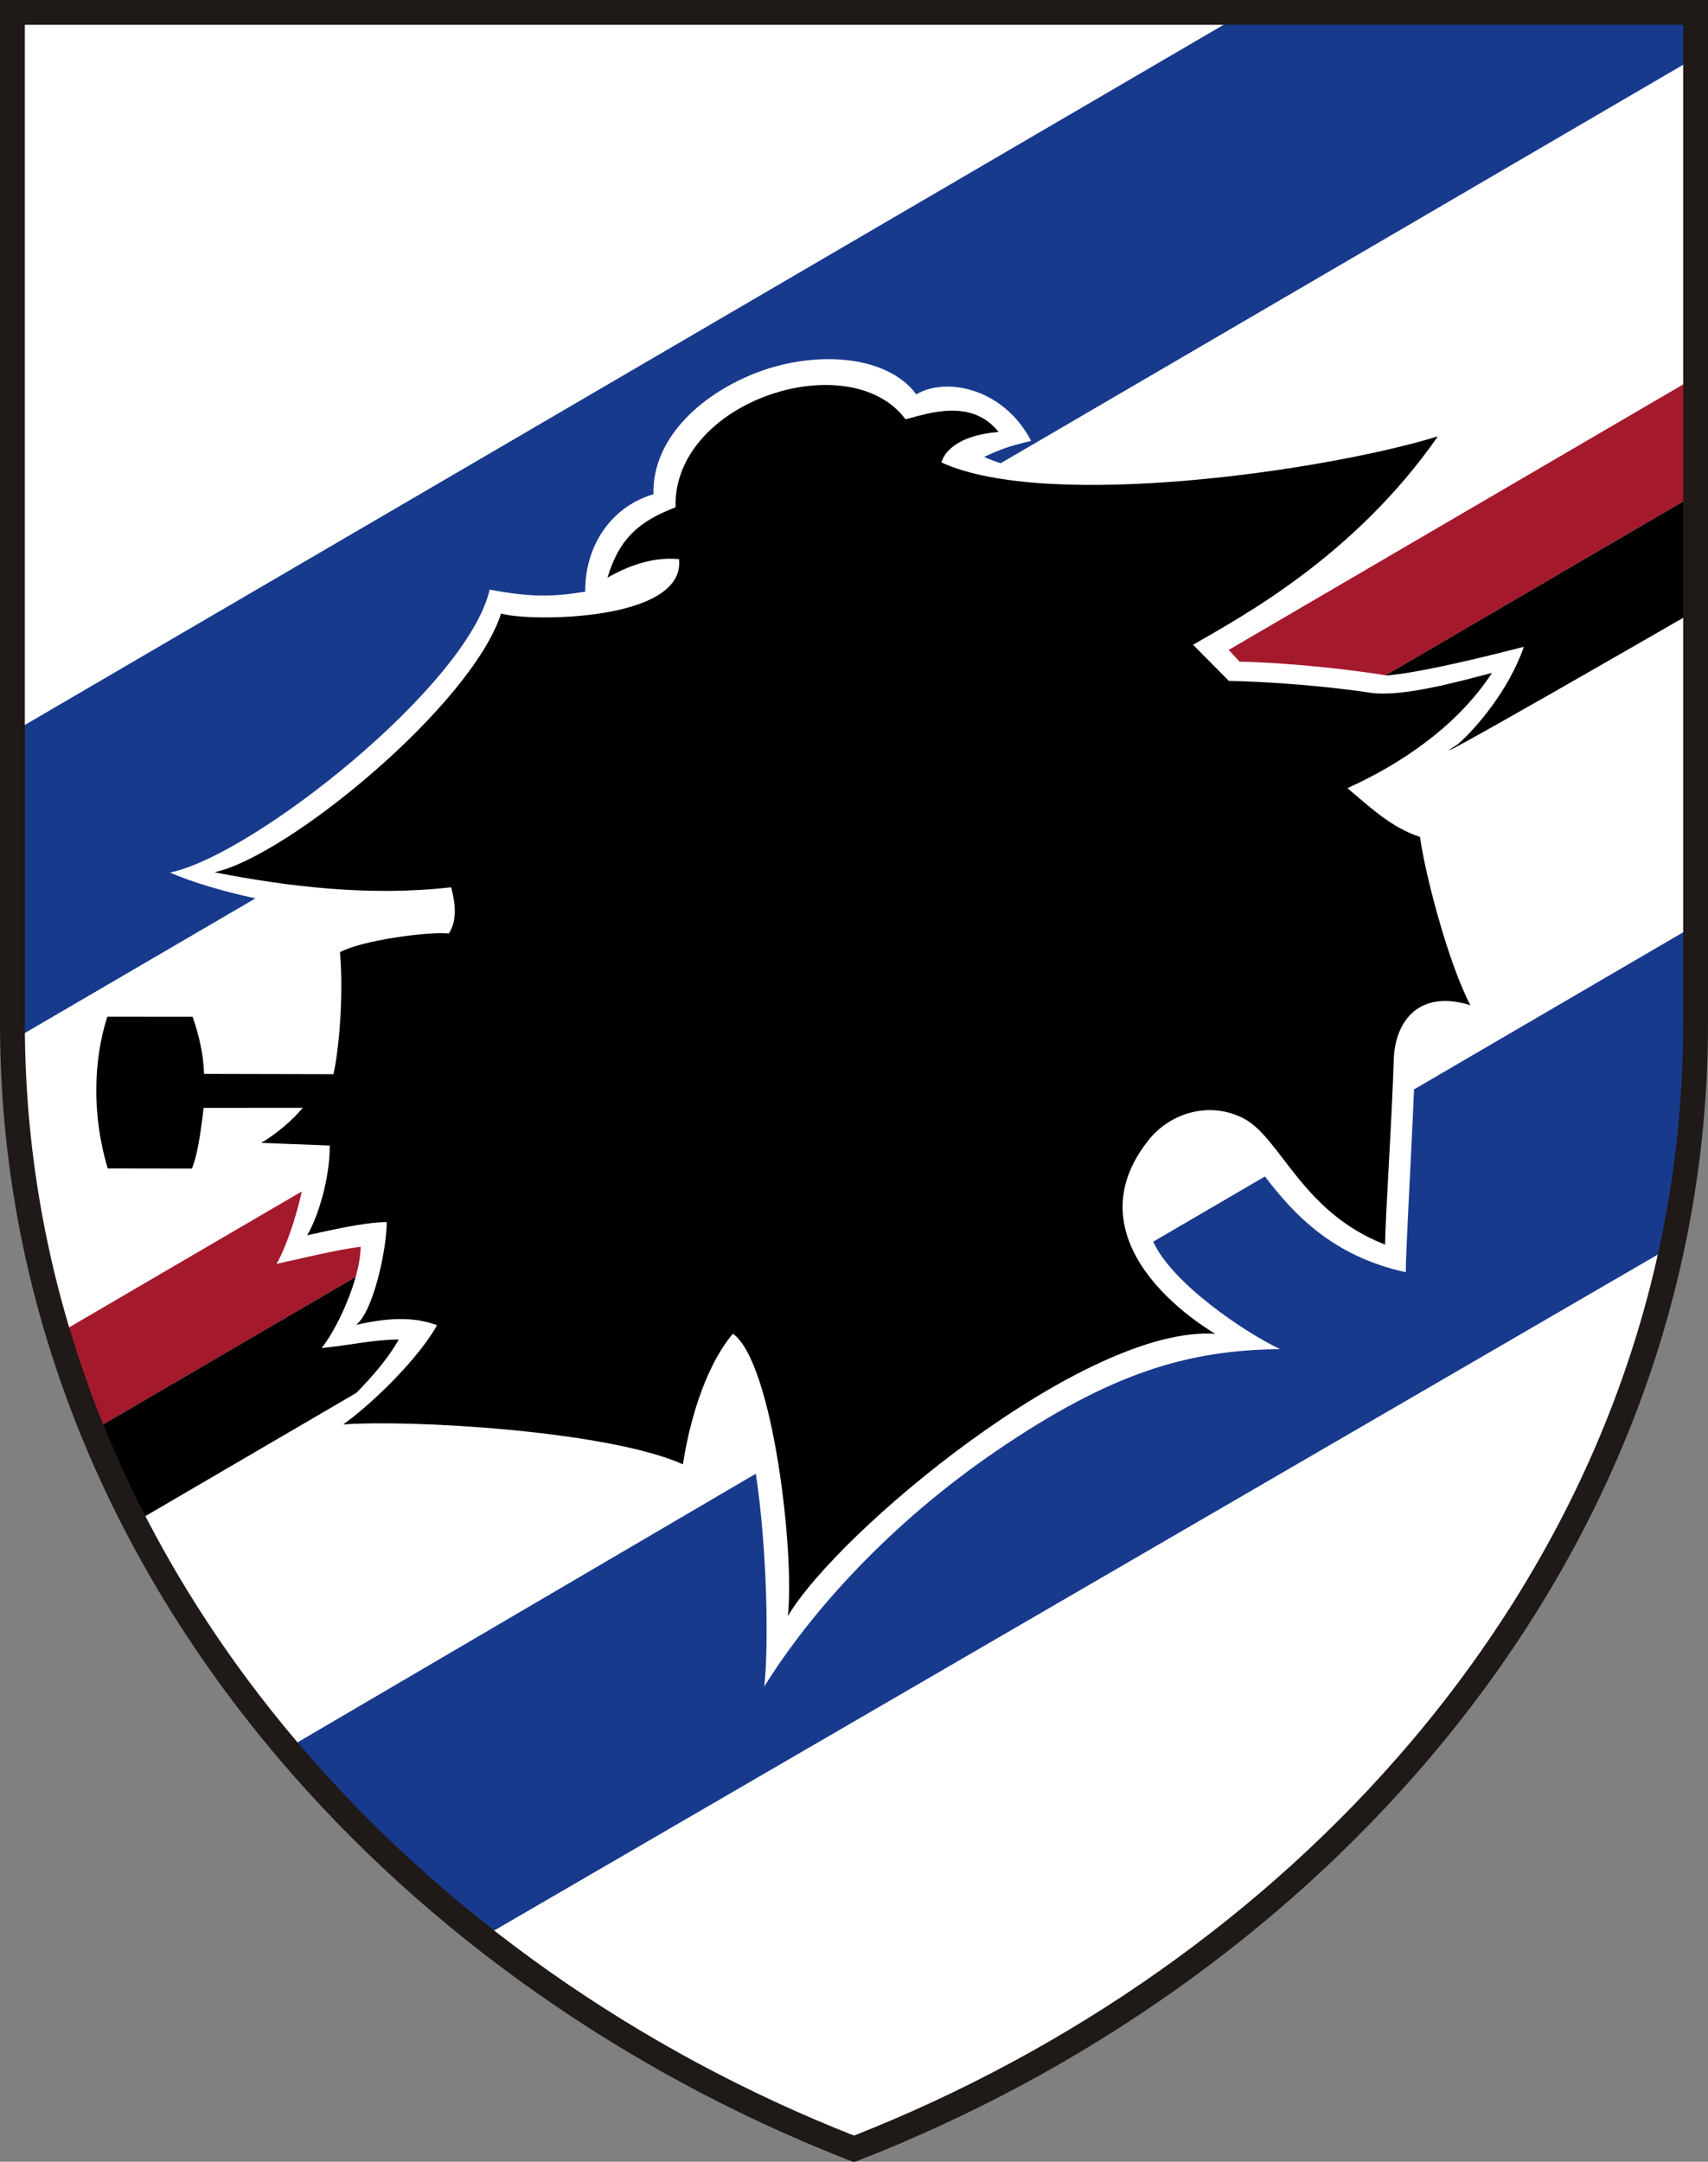
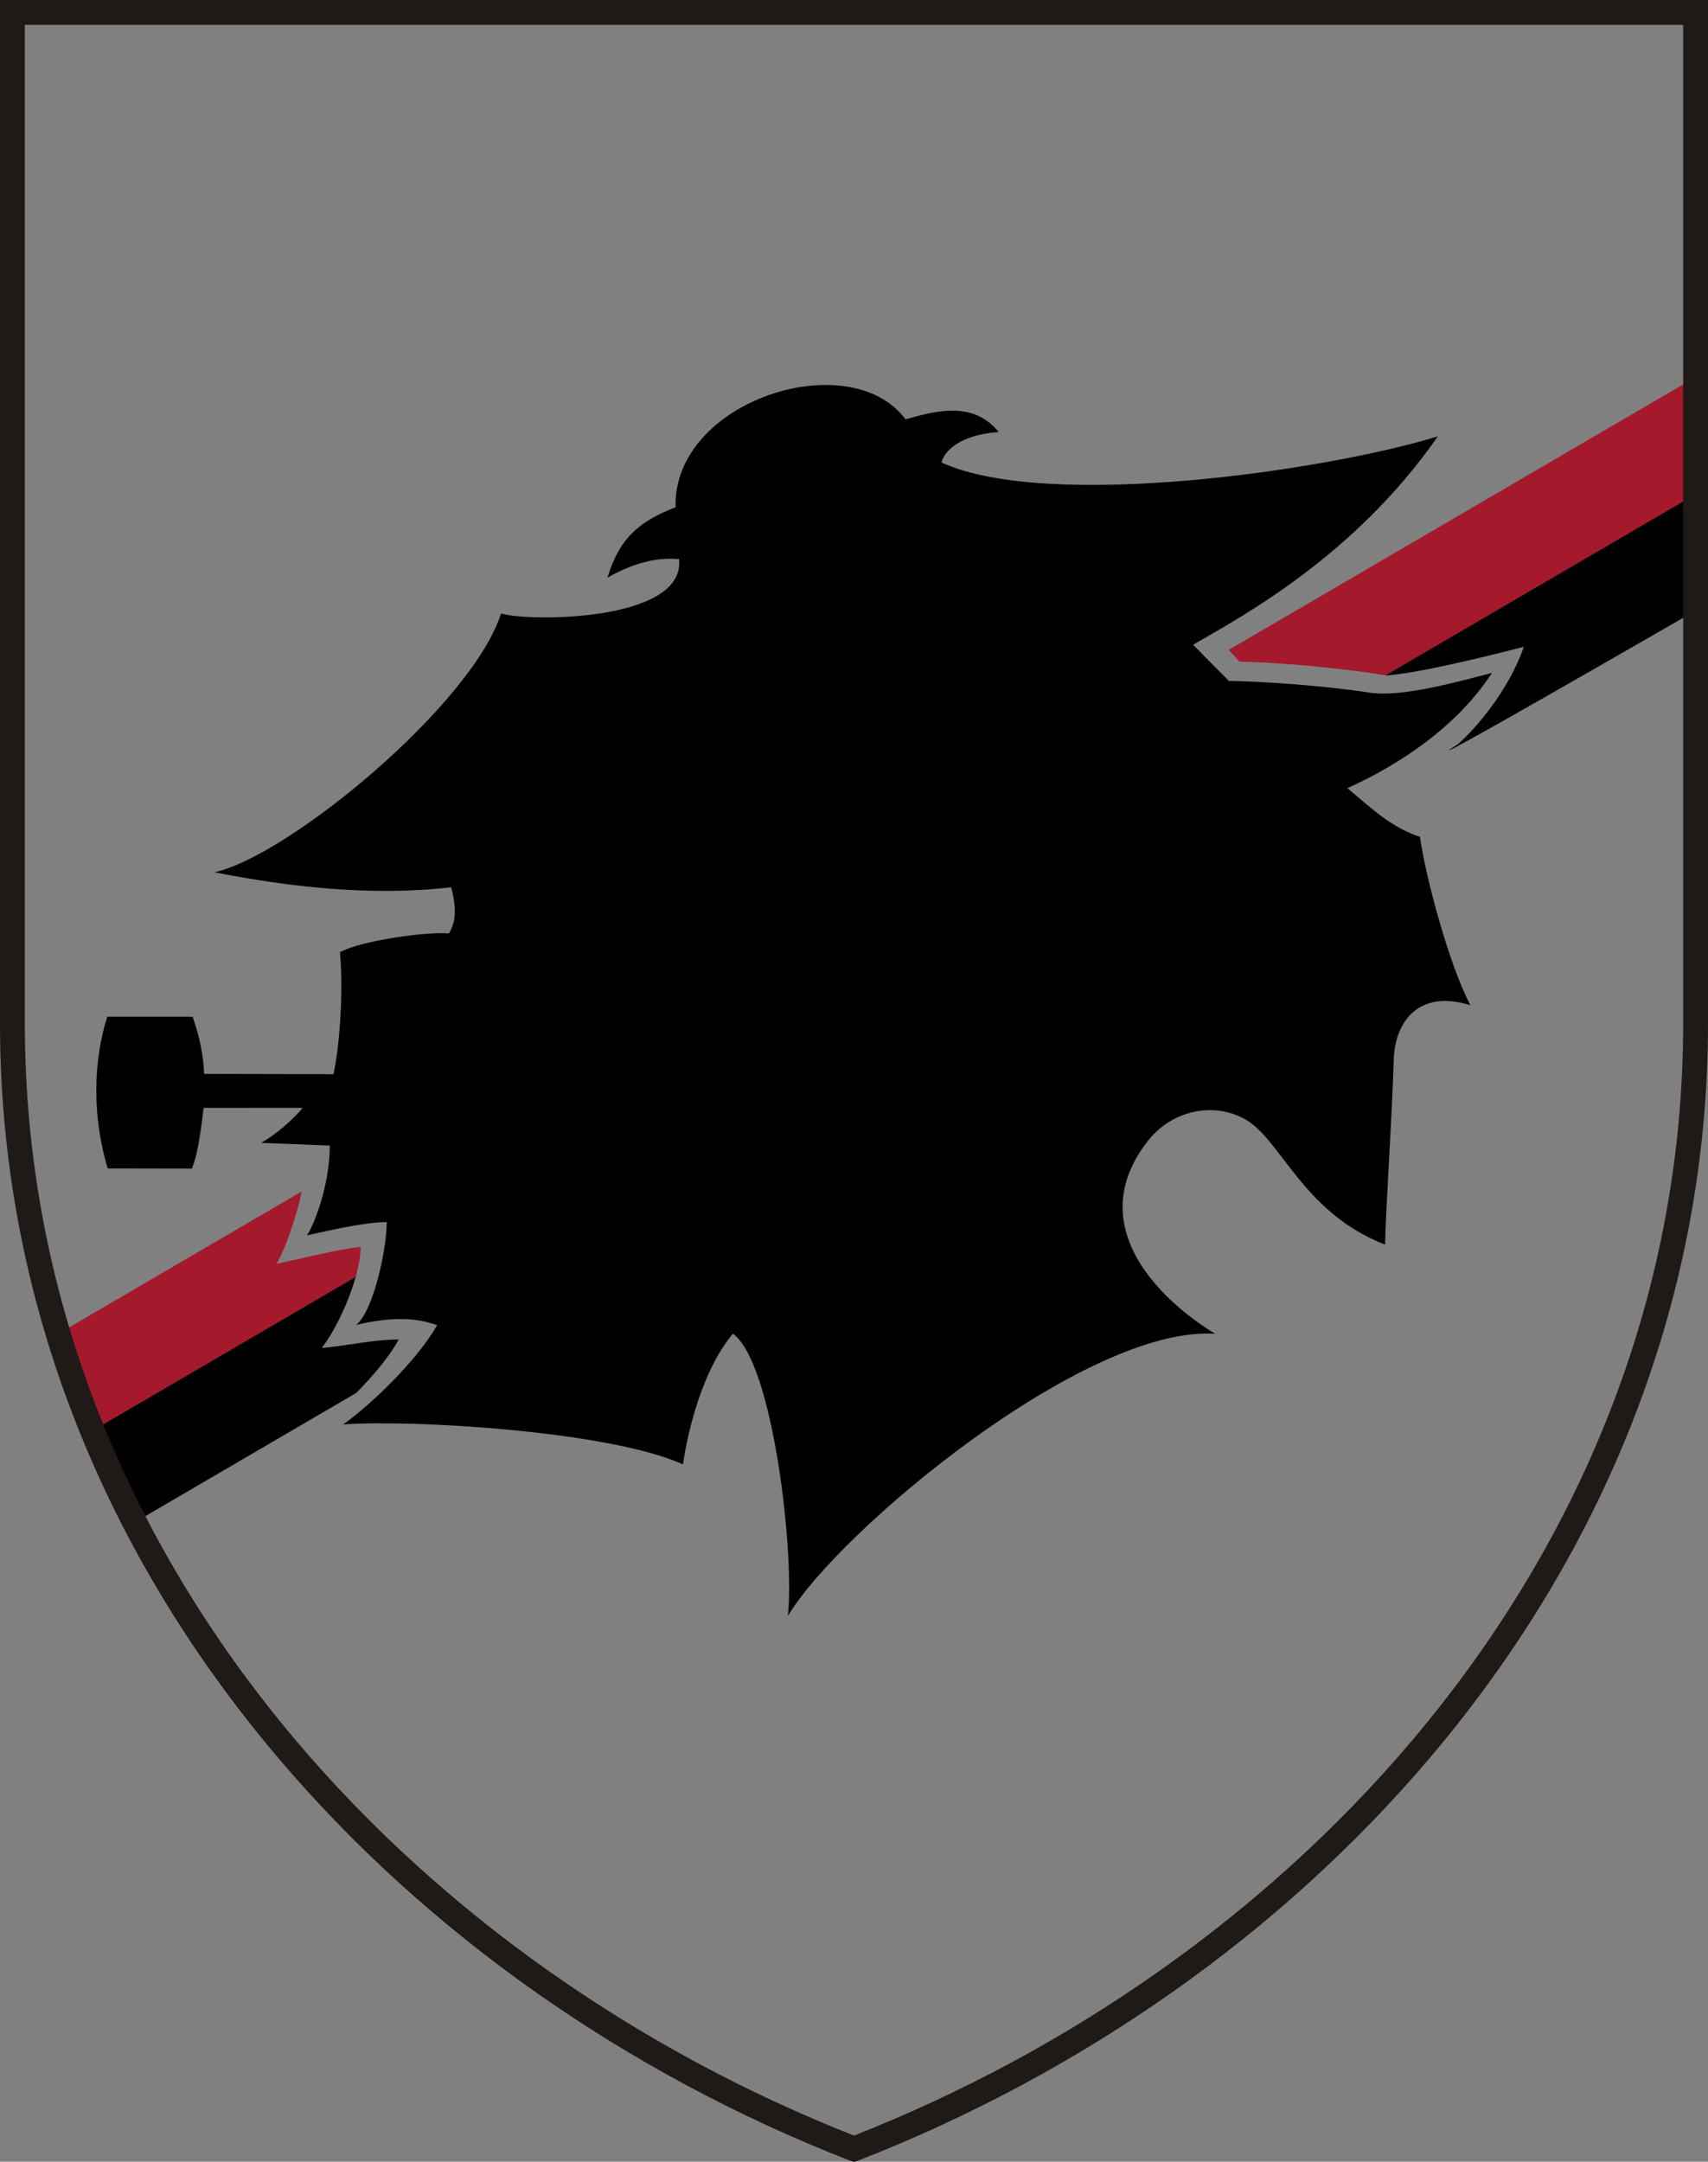
<svg xmlns="http://www.w3.org/2000/svg" xmlns:ns1="http://www.inkscape.org/namespaces/inkscape" xmlns:ns2="http://sodipodi.sourceforge.net/DTD/sodipodi-0.dtd" ns1:version="1.2 (dc2aeda, 2022-05-15)" ns2:docname="Logo_Sampdoria.svg" id="svg32" version="1.1" viewBox="0 0 585.933 741.131" clip-rule="evenodd" fill-rule="evenodd" image-rendering="optimizeQuality" text-rendering="geometricPrecision" shape-rendering="geometricPrecision" height="700" width="553.272" xml:space="preserve">
  <rect x="0" y="0" width="585.933" height="741.131" fill="#808080" stroke="none" />
  <defs id="defs36" />
  <ns2:namedview ns1:current-layer="svg32" ns1:window-maximized="0" ns1:window-y="25" ns1:window-x="0" ns1:cy="254.6667" ns1:cx="404.16739" ns1:zoom="0.48494758" showgrid="false" id="namedview34" ns1:window-height="889" ns1:window-width="1920" ns1:pageshadow="2" ns1:pageopacity="0" guidetolerance="10" gridtolerance="10" objecttolerance="10" borderopacity="1" bordercolor="#666666" pagecolor="#ffffff" ns1:showpageshadow="2" ns1:pagecheckerboard="0" ns1:deskcolor="#d1d1d1" />
-   <path id="path11" style="fill:#ffffff;stroke-width:4.01" d="M 3.144,4.313 V 346.491 c 0,93.445 35.27,184.896 92.68,252.052 59.531,58.688 130.883,111.573 197.143,138.01 66.26,-26.437 137.612,-79.322 197.143,-138.01 57.41,-67.155 92.68,-158.606 92.68,-252.052 V 4.313 Z" ns2:nodetypes="cscccscc" />
  <g id="g667" transform="matrix(0.999,0,0,0.999,0,0.289)">
-     <path style="fill:#183a8d;fill-opacity:1;stroke-width:1" d="M 578.972,21.269 V 6.144 H 423.567 L 7.384,249.11 v 97.338 c 0,2.785 0.034,5.57 0.095,8.345 L 87.732,307.958 c -11.804,-2.515 -22.228,-5.733 -29.372,-8.858 28.504,-5.806 102.269,-64.183 109.784,-97.11 14.949,2.823 22.225,2.374 32.83,0.703 -0.199,-14.943 8.261,-29.001 23.431,-33.437 -0.518,-18.593 15.484,-33.74 34.414,-41.341 20.15,-8.089 45.461,-6.893 55.855,7.069 9.712,-5.956 29.728,-2.555 39.411,15.951 -8.35,1.988 -10.624,3.012 -16.153,5.489 1.788,0.815 3.687,1.547 5.684,2.197 z" id="path15" ns2:nodetypes="ccccscccccccccccc" />
    <path style="fill:#a5192c;fill-opacity:1;stroke-width:1" d="m 103.637,408.548 -80.08,46.762 c 3.426,11.296 7.367,22.386 11.796,33.242 l 86.785,-50.672 c 1.061,-3.776 1.702,-7.36 1.702,-10.329 -8.356,0.993 -22.047,4.411 -28.879,5.861 2.634,-4.403 6.508,-14.861 8.676,-24.863 z" id="path519" />
    <path style="fill:#a5192c;fill-opacity:1;stroke-width:1" d="m 578.972,171.152 v -40.172 l -157.031,91.698 3.727,4.056 c 10.576,0.09 32.69,1.816 50.119,4.664 z" id="path17" ns2:nodetypes="cccccc" />
    <path style="fill:#000000;fill-opacity:1;stroke-width:1" d="m 35.356,488.552 c 3.35,10.724 8.888,21.221 14.532,31.459 l 72.447,-42.299 c 5.996,-6.068 11.48,-12.612 14.584,-18.342 -9.212,0.085 -15.96,1.896 -26.448,2.915 4.283,-5.445 9.156,-15.46 11.67,-24.404 z" id="path523" ns2:nodetypes="ccccccc" />
    <path style="fill:#000000;fill-opacity:1;stroke-width:1" d="m 578.972,211.098 v -39.946 l -103.184,60.245 c 0.111,0.018 0.223,0.037 0.333,0.055 11.902,-0.909 35.927,-6.958 47.169,-9.831 -5.236,14.995 -16.413,27.993 -22.683,33.442 -21.34,13.559 78.365,-43.964 78.365,-43.964 z" id="path19" ns2:nodetypes="ccccccc" />
-     <path style="fill:#183a8d;fill-opacity:1;stroke-width:1" d="m 569.503,430.09 c 6.19,-27.011 9.467,-55.017 9.467,-83.643 l 0.002,-27.416 -93.403,54.505 c -0.957,23.339 -2.707,52.743 -2.844,62.745 -25.19,-5.519 -38.549,-20.014 -48.35,-32.87 l -38.372,22.393 c 6.378,14.037 30.612,30.669 43.552,36.877 -31.504,0.319 -57.891,7.952 -97.569,35.04 -36.161,24.687 -63.452,54.91 -79.537,80.76 1.538,-13.88 1.036,-47.029 -2.901,-73.047 L 97.783,600.22 c 20.447,23.507 42.14,44.805 67.408,64.623 L 569.503,430.089 Z" id="path21" ns2:nodetypes="ccccccccccccccc" />
  </g>
  <path style="fill:#000000;fill-opacity:1;stroke-width:0.999" d="m 171.905,210.26 c -10.088,31.337 -72.969,83.209 -98.356,88.735 25.342,4.969 53.504,8.326 81.224,5.145 1.304,5.033 2.31,11.007 -0.784,15.837 -7.141,-0.741 -30.237,2.428 -37.375,6.439 1.144,11.928 0.181,30.471 -2.198,41.815 L 70.004,368.13 C 69.811,361.216 68.134,354.462 66.077,348.539 l -29.257,-0.008 c -4.811,14.798 -5.315,34.014 0.136,52.005 l 28.887,0.047 c 2.321,-5.675 3.317,-15.414 4.016,-20.809 l 33.998,-0.011 c -3.398,4.122 -9.042,9.003 -14.268,12.02 l 23.521,0.914 c 0.086,11.387 -4.069,24.631 -7.744,30.772 6.502,-1.379 19.353,-4.516 27.305,-4.516 0,9.519 -4.695,30.79 -10.492,35.223 13.195,-2.972 20.823,-2.345 27.765,0.106 -6.628,11.838 -22.477,27.09 -32.207,34.057 22.407,-1.723 90.595,2.045 116.552,13.661 1.93,-12.976 7.092,-32.843 17.138,-44.792 13.761,9.902 21.24,75.257 18.849,96.839 17.063,-28.903 101.956,-99.756 146.588,-96.799 -10.703,-6.516 -23.885,-17.529 -29.278,-31.075 -4.195,-10.535 -3.679,-22.602 6.375,-35.276 7.506,-9.459 20.879,-13.45 32.451,-7.616 12.981,6.546 19.854,32.148 48.748,43.388 0.147,-10.812 2.229,-40.633 2.983,-63.576 0.43,-13.085 8.749,-24.03 26.28,-18.513 -7.545,-14.323 -15.535,-44.809 -17.29,-57.713 -9.53,-3.146 -16.194,-9.32 -24.891,-16.722 18.325,-8.242 37.857,-21.437 49.575,-39.505 -10.7,2.735 -30.769,8.488 -41.914,6.77 -16.458,-2.536 -38.178,-3.928 -48.308,-4.015 l -12.314,-12.407 c 16.716,-9.696 55.242,-30.226 83.988,-71.468 -37.972,11.721 -133.733,25.644 -170.286,8.97 0.707,-3.06 4.973,-9.289 19.577,-10.48 -9.157,-11.451 -23.535,-6.571 -31.903,-4.32 -19.183,-25.77 -79.922,-6.367 -78.904,30.165 -12.147,4.629 -19.254,10.418 -23.351,24.113 8.757,-4.986 16.94,-7.098 24.548,-6.338 2.32,21.591 -52.142,21.502 -61.049,18.632 z" id="path23" />
  <path id="polygon25" style="fill:#1f1a17;stroke-width:4.01" d="M 0,-0.096 V 350.787 c 0,46.753 8.661,91.165 24.289,132.422 16.55,43.69 40.912,83.806 71.077,119.383 25.645,30.246 55.485,57.22 88.282,80.319 33.297,23.452 69.651,42.922 107.769,57.786 l 1.549,0.53 1.547,-0.53 c 38.118,-14.863 74.474,-34.334 107.771,-57.786 32.797,-23.099 62.638,-50.073 88.282,-80.319 30.165,-35.577 54.527,-75.693 71.077,-119.383 15.628,-41.258 24.289,-85.669 24.289,-132.422 V -0.096 Z M 8.52,8.424 H 577.415 V 350.787 c 0,45.725 -8.457,89.132 -23.721,129.425 -16.192,42.745 -40.056,82.025 -69.615,116.889 -25.166,29.681 -54.466,56.161 -86.683,78.852 -32.288,22.741 -67.508,41.679 -104.428,56.218 C 256.047,717.632 220.827,698.695 188.539,675.953 156.321,653.262 127.021,626.782 101.855,597.101 72.297,562.238 48.432,522.957 32.241,480.212 16.977,439.919 8.52,396.512 8.52,350.787 Z" ns2:nodetypes="cscccccccccsccccsccscsccsc" />
</svg>